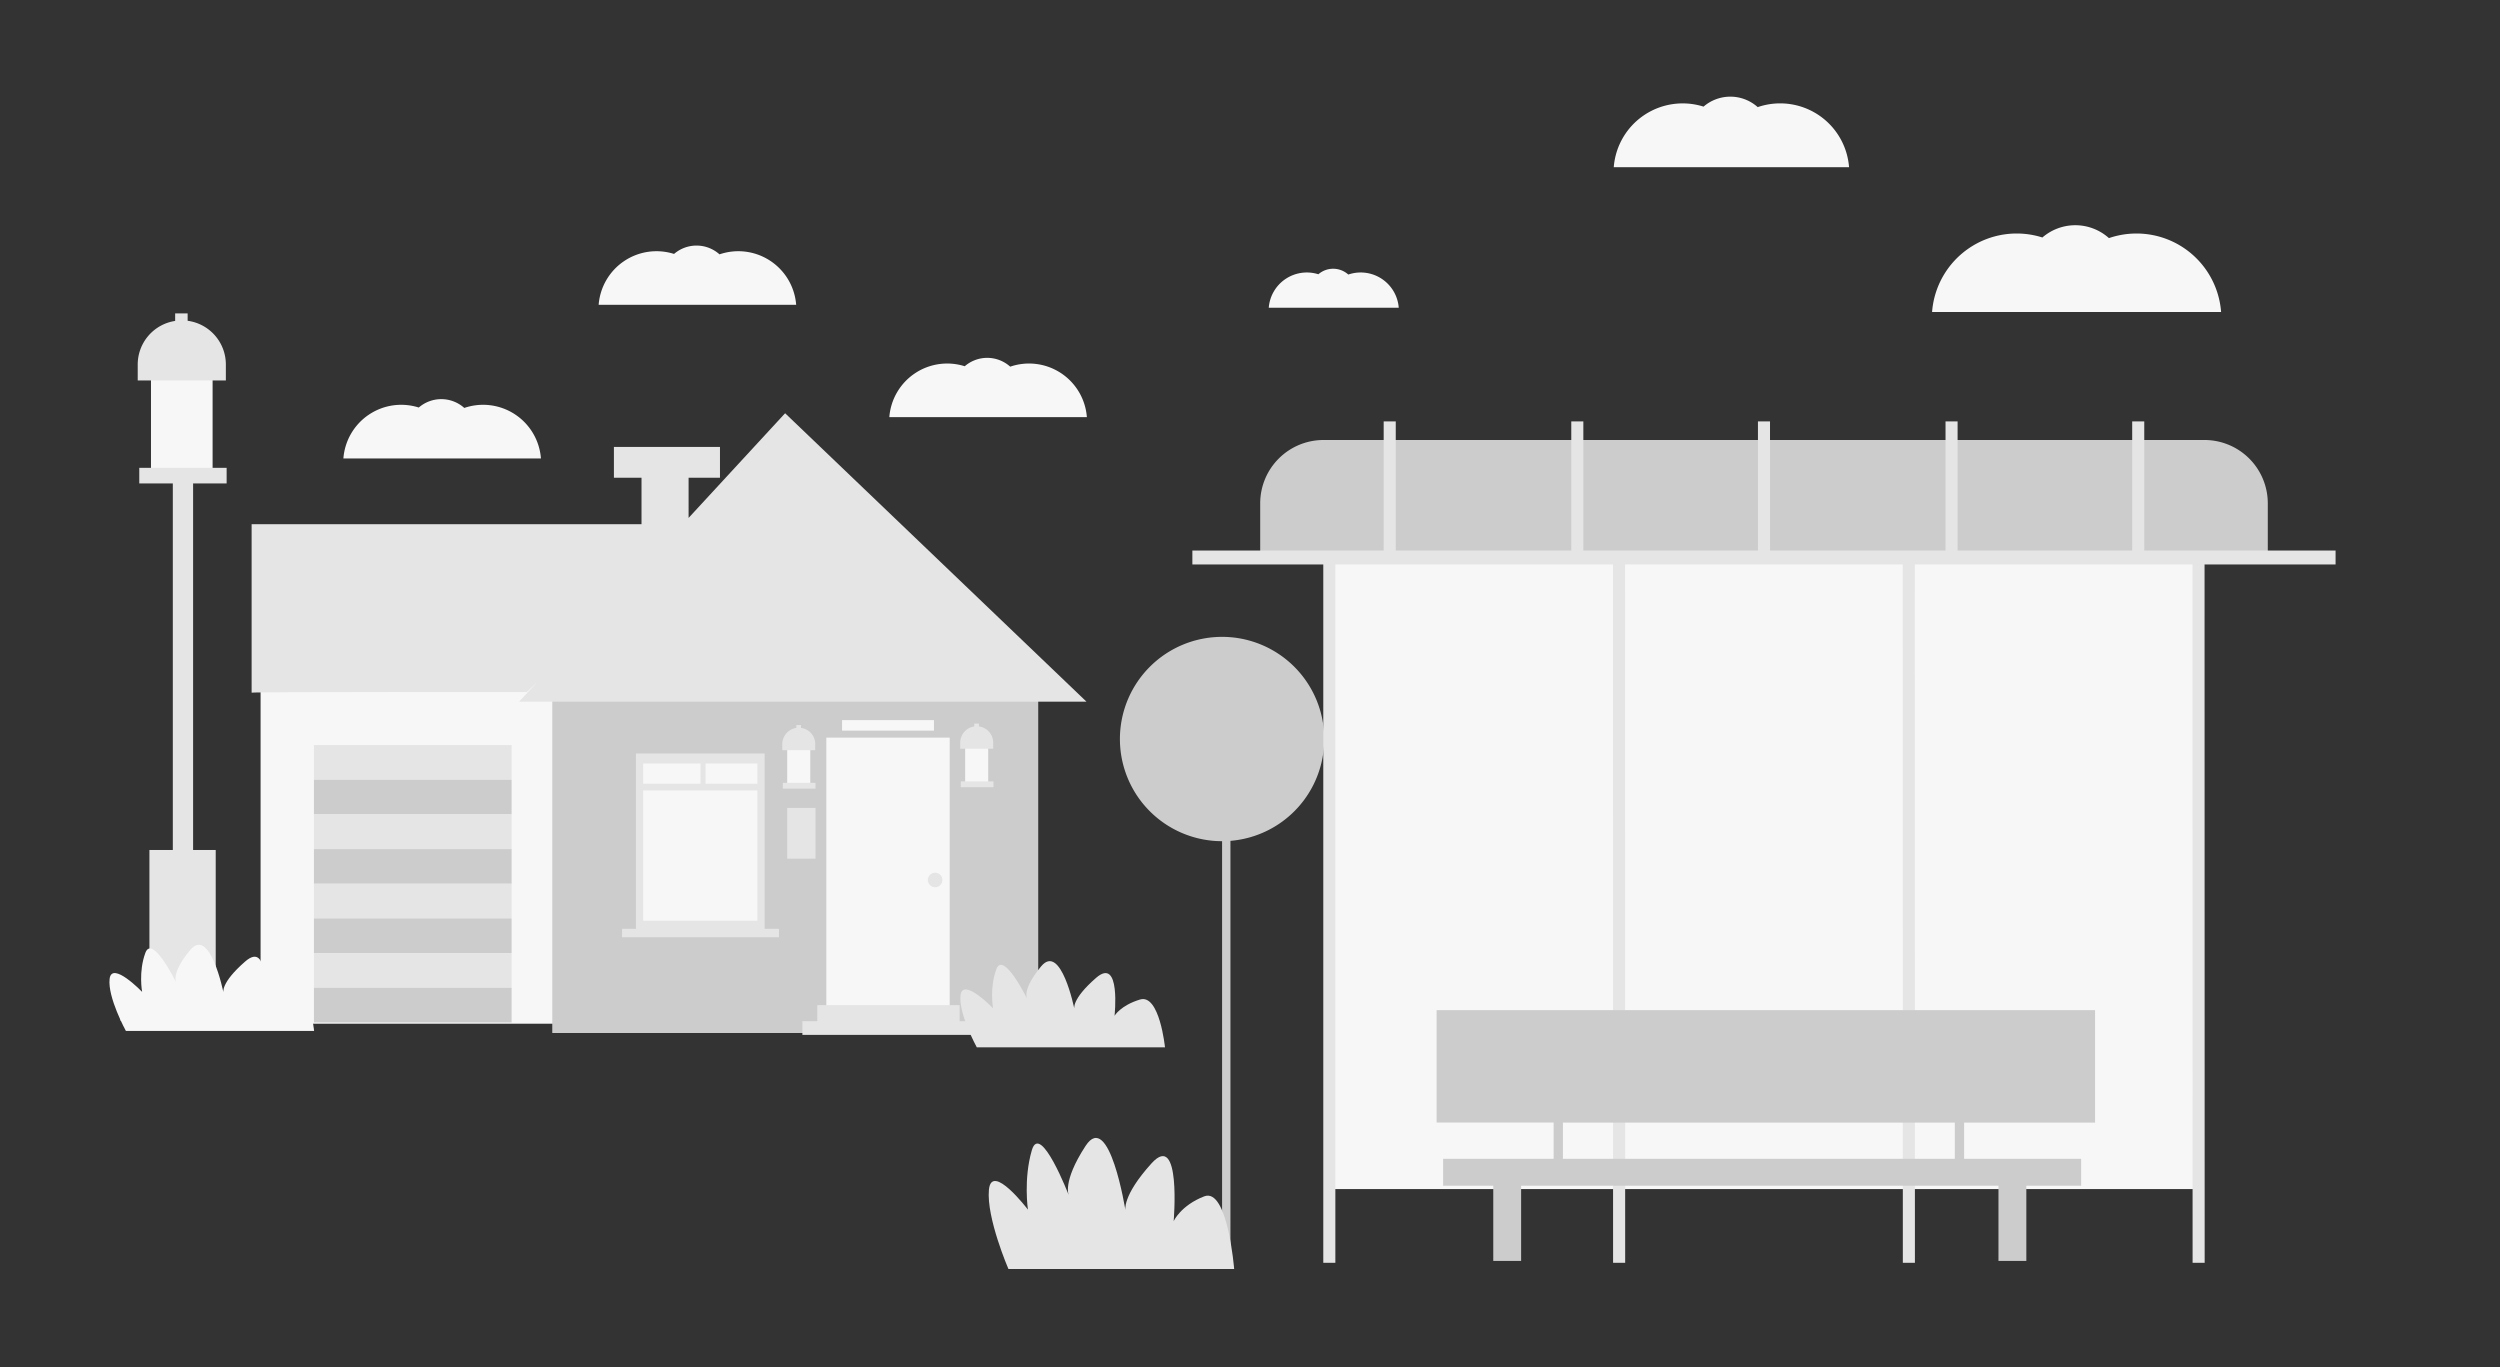
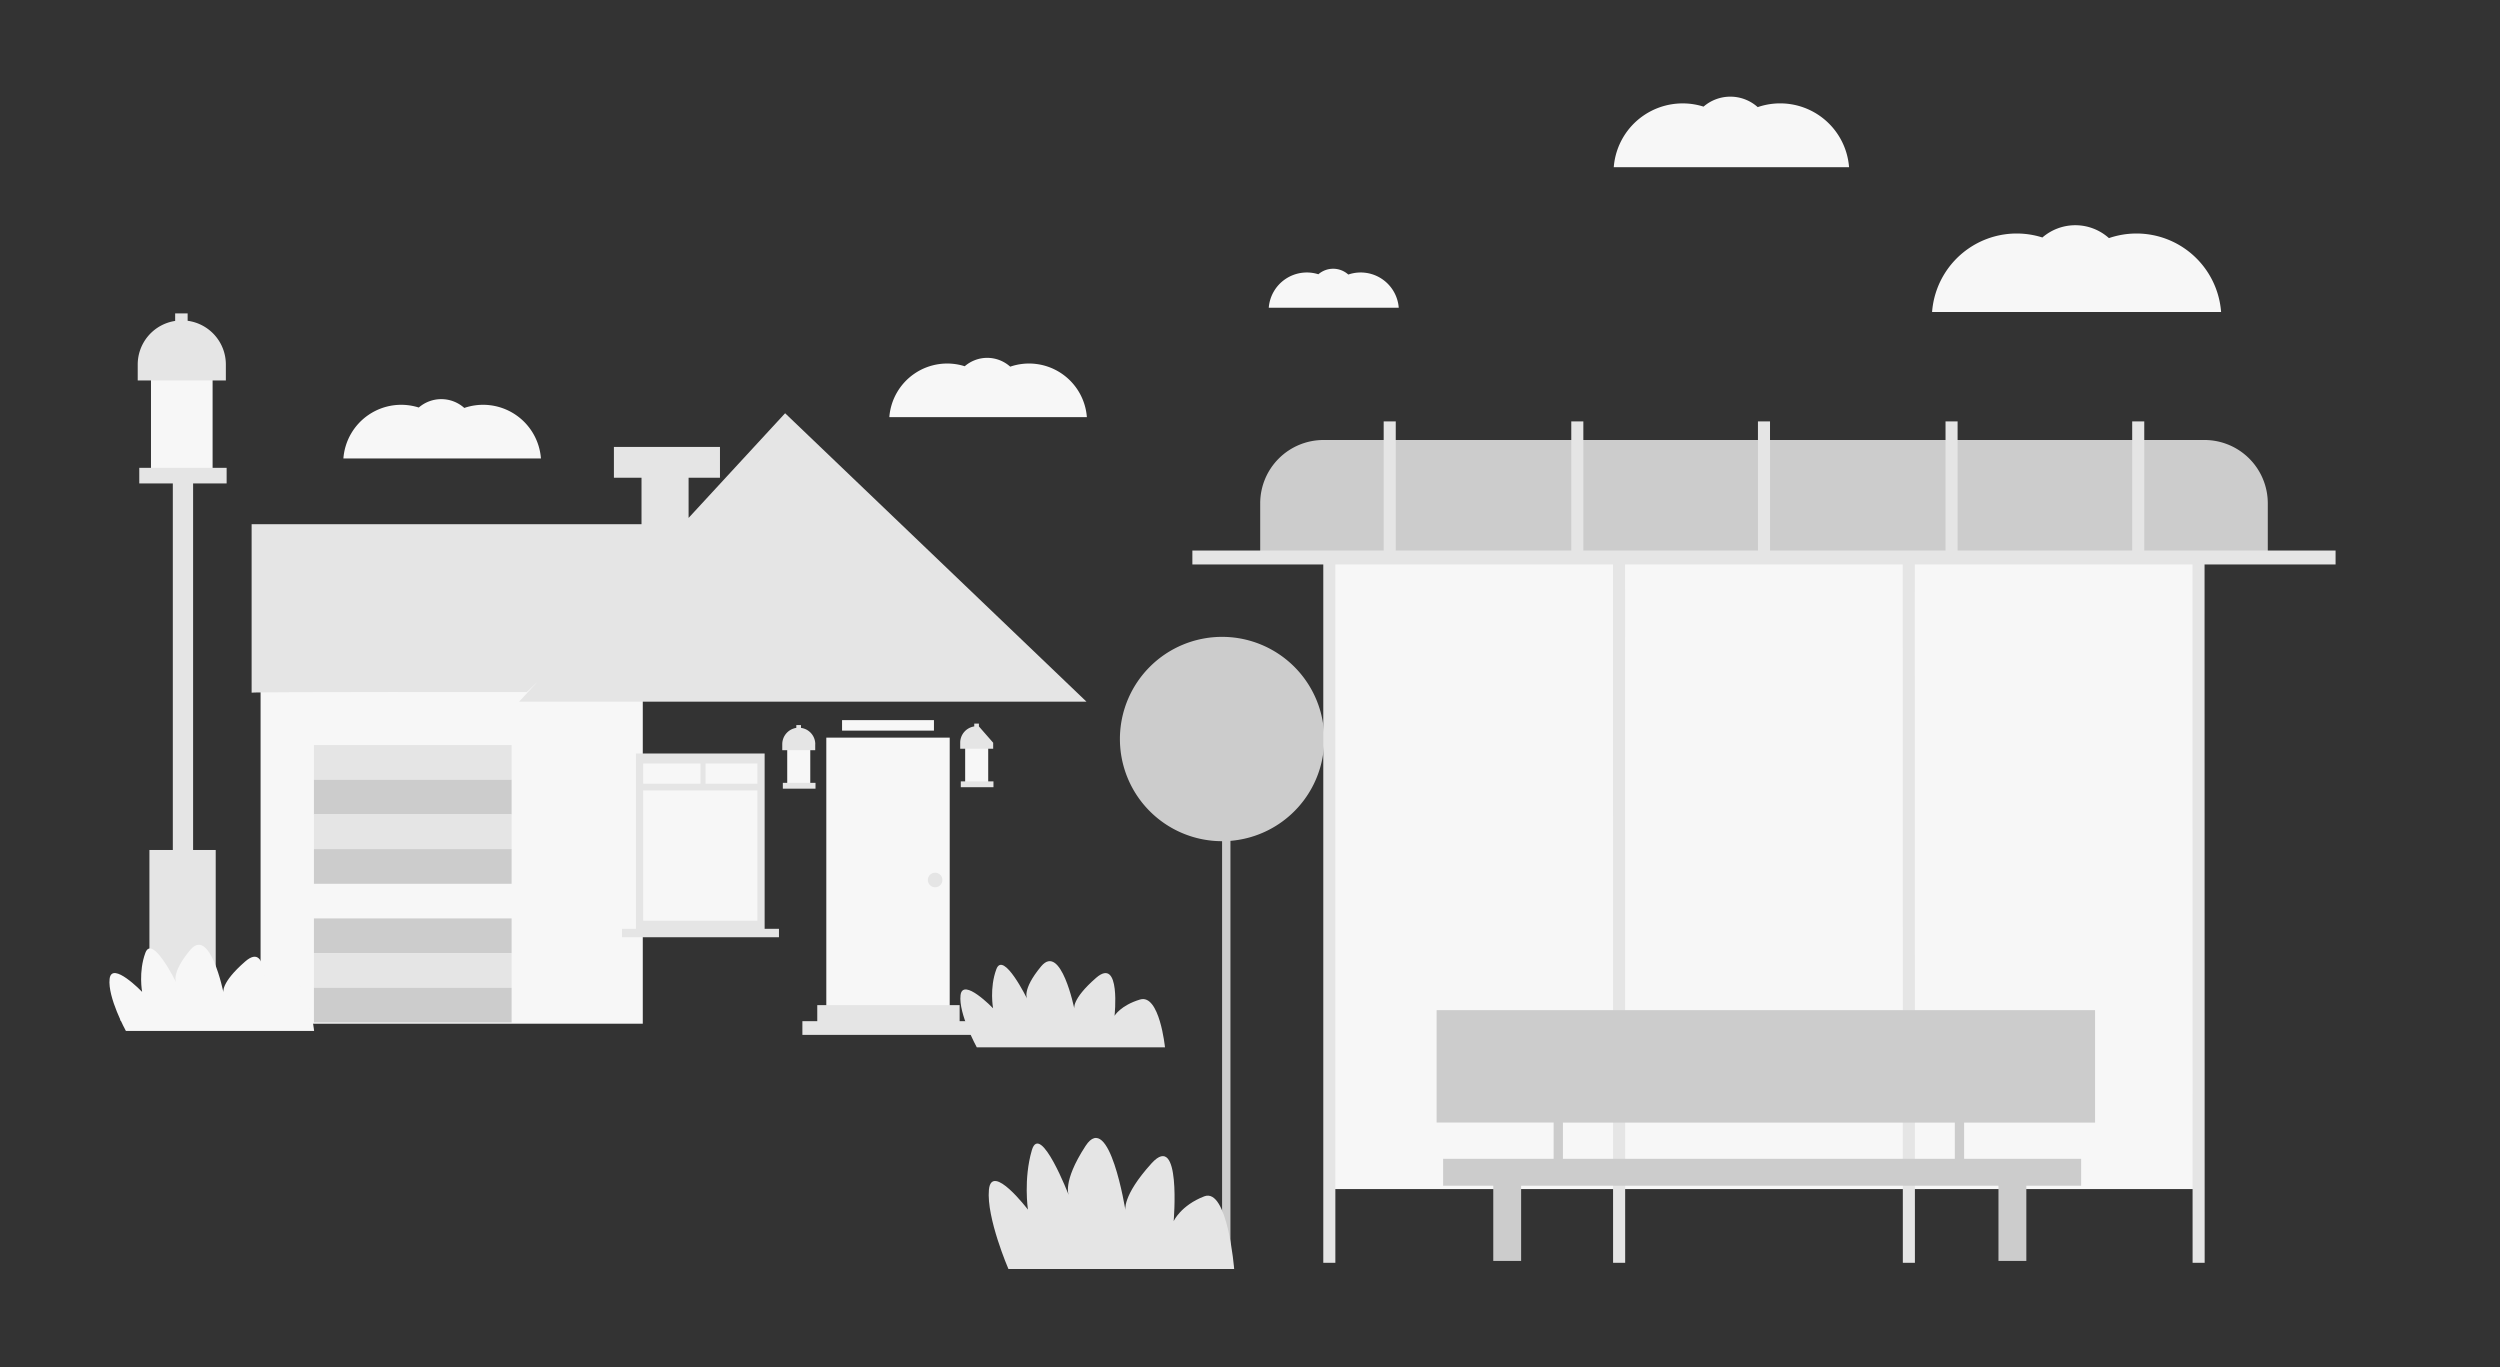
<svg xmlns="http://www.w3.org/2000/svg" id="Capa_1" data-name="Capa 1" viewBox="0 0 1779 973">
  <rect x="0" y="0" width="1779" height="973" fill="#333333" stroke="none" />
  <title>Mesa de trabajo 131</title>
  <path d="M941.81,313.1h626.87a45.08,45.08,0,0,1,45.08,45.08V395.7a0,0,0,0,1,0,0h-717a0,0,0,0,1,0,0V358.18A45.08,45.08,0,0,1,941.81,313.1Z" fill="#ccc" />
  <rect x="943.89" y="399.45" width="620.53" height="446.69" fill="#f7f7f7" />
  <path d="M942.33,525.89a72.69,72.69,0,0,1-66.75,72.46V897.29h-5.94V598.59a72.7,72.7,0,1,1,72.69-72.7Z" fill="#ccc" />
  <polygon points="1662 401.65 1568.76 401.65 1568.84 898.6 1560.25 898.6 1560.17 401.65 1362.58 401.65 1362.65 898.6 1354.06 898.6 1353.99 401.65 1156.39 401.65 1156.47 898.63 1147.87 898.63 1147.8 401.65 950.24 401.65 950.24 898.61 941.65 898.61 941.65 401.65 848.49 401.65 848.49 391.74 984.62 391.74 984.62 299.88 993.22 299.88 993.22 391.74 1118.12 391.74 1118.12 299.88 1126.71 299.88 1126.71 391.74 1250.95 391.74 1250.95 299.88 1259.54 299.88 1259.54 391.74 1384.44 391.74 1384.44 299.88 1393.03 299.88 1393.03 391.74 1517.27 391.74 1517.27 299.88 1525.86 299.88 1525.86 391.74 1662 391.74 1662 401.65" fill="#e5e5e5" />
  <path d="M717.59,903H878.23s-4.63-58.14-21.3-51.68-21.75,17.62-21.75,17.62,5.55-64.6-15.74-41.11-18.56,33.59-18.56,33.59-11.43-72-28.38-46-11.85,35.37-11.85,35.37-20.37-52.86-26.39-32.3-2.78,42.28-2.78,42.28-25.92-34.06-27.77-14.1S717.59,903,717.59,903Z" fill="#e5e5e5" />
  <path d="M1315.74,119H1148.35a49.17,49.17,0,0,1,63.89-43.12,29.18,29.18,0,0,1,38.55.35,49.17,49.17,0,0,1,65,42.77Z" fill="#f7f7f7" />
  <path d="M995.35,219h-92.5a27.17,27.17,0,0,1,35.3-23.83,16.09,16.09,0,0,1,21.3.2A27.16,27.16,0,0,1,995.35,219Z" fill="#f7f7f7" />
  <path d="M1580.53,222H1374.87a60.39,60.39,0,0,1,78.49-53,35.81,35.81,0,0,1,47.36.44A60.38,60.38,0,0,1,1580.53,222Z" fill="#f7f7f7" />
  <rect x="185.43" y="465.88" width="271.97" height="262.59" fill="#f7f7f7" />
-   <rect x="393" y="481.52" width="345.8" height="253.56" fill="#ccc" />
  <path d="M369.42,499.3l13-14.08-7.52,7.25s-195.85-.2-195.85.44V373H456.5V339.94H436.86V318.06h75.47v21.88H490v28.61l68.69-74.49L773.13,499.3Z" fill="#e5e5e5" />
  <rect x="588" y="524.9" width="87.81" height="201.77" fill="#f7f7f7" />
  <circle cx="665.43" cy="626.2" r="5.19" fill="#e5e5e5" />
-   <rect x="560.19" y="574.92" width="20.14" height="36.12" fill="#e5e5e5" />
  <rect x="560.19" y="528.42" width="16.4" height="31.14" fill="#f7f7f7" />
  <path d="M580.11,529.57v4.25H556.66v-4.25a11.75,11.75,0,0,1,10-11.61v-2h3.32v2a11.71,11.71,0,0,1,10.17,11.63Z" fill="#e5e5e5" />
  <rect x="557.07" y="557.07" width="23.25" height="4.15" fill="#e5e5e5" />
  <rect x="686.81" y="527.39" width="16.4" height="31.14" fill="#f7f7f7" />
-   <path d="M706.74,528.53v4.25H683.28v-4.25a11.74,11.74,0,0,1,10-11.6v-2h3.32v2a11.71,11.71,0,0,1,10.17,11.63Z" fill="#e5e5e5" />
+   <path d="M706.74,528.53v4.25H683.28v-4.25a11.74,11.74,0,0,1,10-11.6v-2h3.32v2Z" fill="#e5e5e5" />
  <rect x="683.7" y="556.03" width="23.25" height="4.15" fill="#e5e5e5" />
  <polygon points="691.79 726.67 691.79 736.42 570.98 736.42 570.98 726.67 581.57 726.67 581.57 715.25 682.87 715.25 682.87 726.67 691.79 726.67" fill="#e5e5e5" />
  <rect x="599.21" y="512.44" width="65.39" height="7.47" fill="#f7f7f7" />
  <polygon points="554.31 660.94 554.31 666.94 442.63 666.94 442.63 660.94 452.54 660.94 452.54 536.19 544.11 536.19 544.11 660.94 554.31 660.94" fill="#e5e5e5" />
  <rect x="457.71" y="543.31" width="81.24" height="111.87" fill="#f7f7f7" />
  <polygon points="542.61 557.67 542.61 562.47 456.14 562.47 456.14 557.67 498.48 557.67 498.48 539.35 502.08 539.35 502.08 557.67 542.61 557.67" fill="#e5e5e5" />
  <rect x="223.39" y="530.19" width="140.67" height="24.68" fill="#e5e5e5" />
  <rect x="223.39" y="554.87" width="140.67" height="24.68" fill="#ccc" />
  <rect x="223.39" y="579.54" width="140.67" height="24.68" fill="#e5e5e5" />
  <rect x="223.39" y="604.22" width="140.67" height="24.68" fill="#ccc" />
-   <rect x="223.39" y="628.86" width="140.67" height="24.68" fill="#e5e5e5" />
  <rect x="223.39" y="653.54" width="140.67" height="24.68" fill="#ccc" />
  <rect x="223.39" y="678.22" width="140.67" height="24.68" fill="#e5e5e5" />
  <rect x="223.39" y="702.89" width="140.67" height="24.68" fill="#ccc" />
  <rect x="107.44" y="256.32" width="43.84" height="83.25" fill="#f7f7f7" />
  <path d="M160.72,259.37v11.38H98V259.37a31.37,31.37,0,0,1,26.64-31V223h8.88v5.27a31.37,31.37,0,0,1,27.2,31.08Z" fill="#e5e5e5" />
  <polygon points="177.37 708.08 177.37 726.39 85.79 726.39 85.79 708.08 106.33 708.08 106.33 604.85 122.98 604.85 122.98 344.01 99.11 344.01 99.11 332.91 161.27 332.91 161.27 344.01 137.41 344.01 137.41 604.85 153.5 604.85 153.5 708.08 177.37 708.08" fill="#e5e5e5" />
-   <path d="M426,216.91a41.29,41.29,0,0,1,53.65-36.21A24.5,24.5,0,0,1,512,181a41.28,41.28,0,0,1,54.55,35.91H426" fill="#f7f7f7" />
  <path d="M773.42,296.83H632.85a41.29,41.29,0,0,1,53.65-36.21,24.47,24.47,0,0,1,32.37.3,41.28,41.28,0,0,1,54.55,35.91" fill="#f7f7f7" />
  <path d="M384.93,326.25H244.36A41.25,41.25,0,0,1,298,290a24.49,24.49,0,0,1,32.38.29,41.28,41.28,0,0,1,54.55,35.92" fill="#f7f7f7" />
  <path d="M695.07,745.26H829s-3.86-38.21-17.75-34-18.14,11.58-18.14,11.58,4.63-42.46-13.13-27-15.47,22.07-15.47,22.07S755,670.6,740.85,687.67,731,710.91,731,710.91s-17-34.73-22-21.22-2.32,27.79-2.32,27.79-21.61-22.39-23.16-9.27S695.07,745.26,695.07,745.26Z" fill="#e5e5e5" />
  <path d="M89.58,733.61H223.51s-3.86-38.21-17.76-34-18.14,11.58-18.14,11.58,4.63-42.45-13.12-27S159,706.28,159,706.28s-9.53-47.34-23.66-30.27-9.89,23.25-9.89,23.25-17-34.74-22-21.23-2.31,27.79-2.31,27.79S79.54,683.43,78,696.56,89.58,733.61,89.58,733.61Z" fill="#f7f7f7" />
  <path d="M1490.84,798.82v-80H1022.29v80h83.27V824.6h-78.64v19.16h35.69v53.53h19.82V843.76h339.68v53.53h19.83V843.76h39V824.6h-83.27V798.82Zm-99.79,25.78H1112.17V798.82h278.88Z" fill="#ccc" />
</svg>